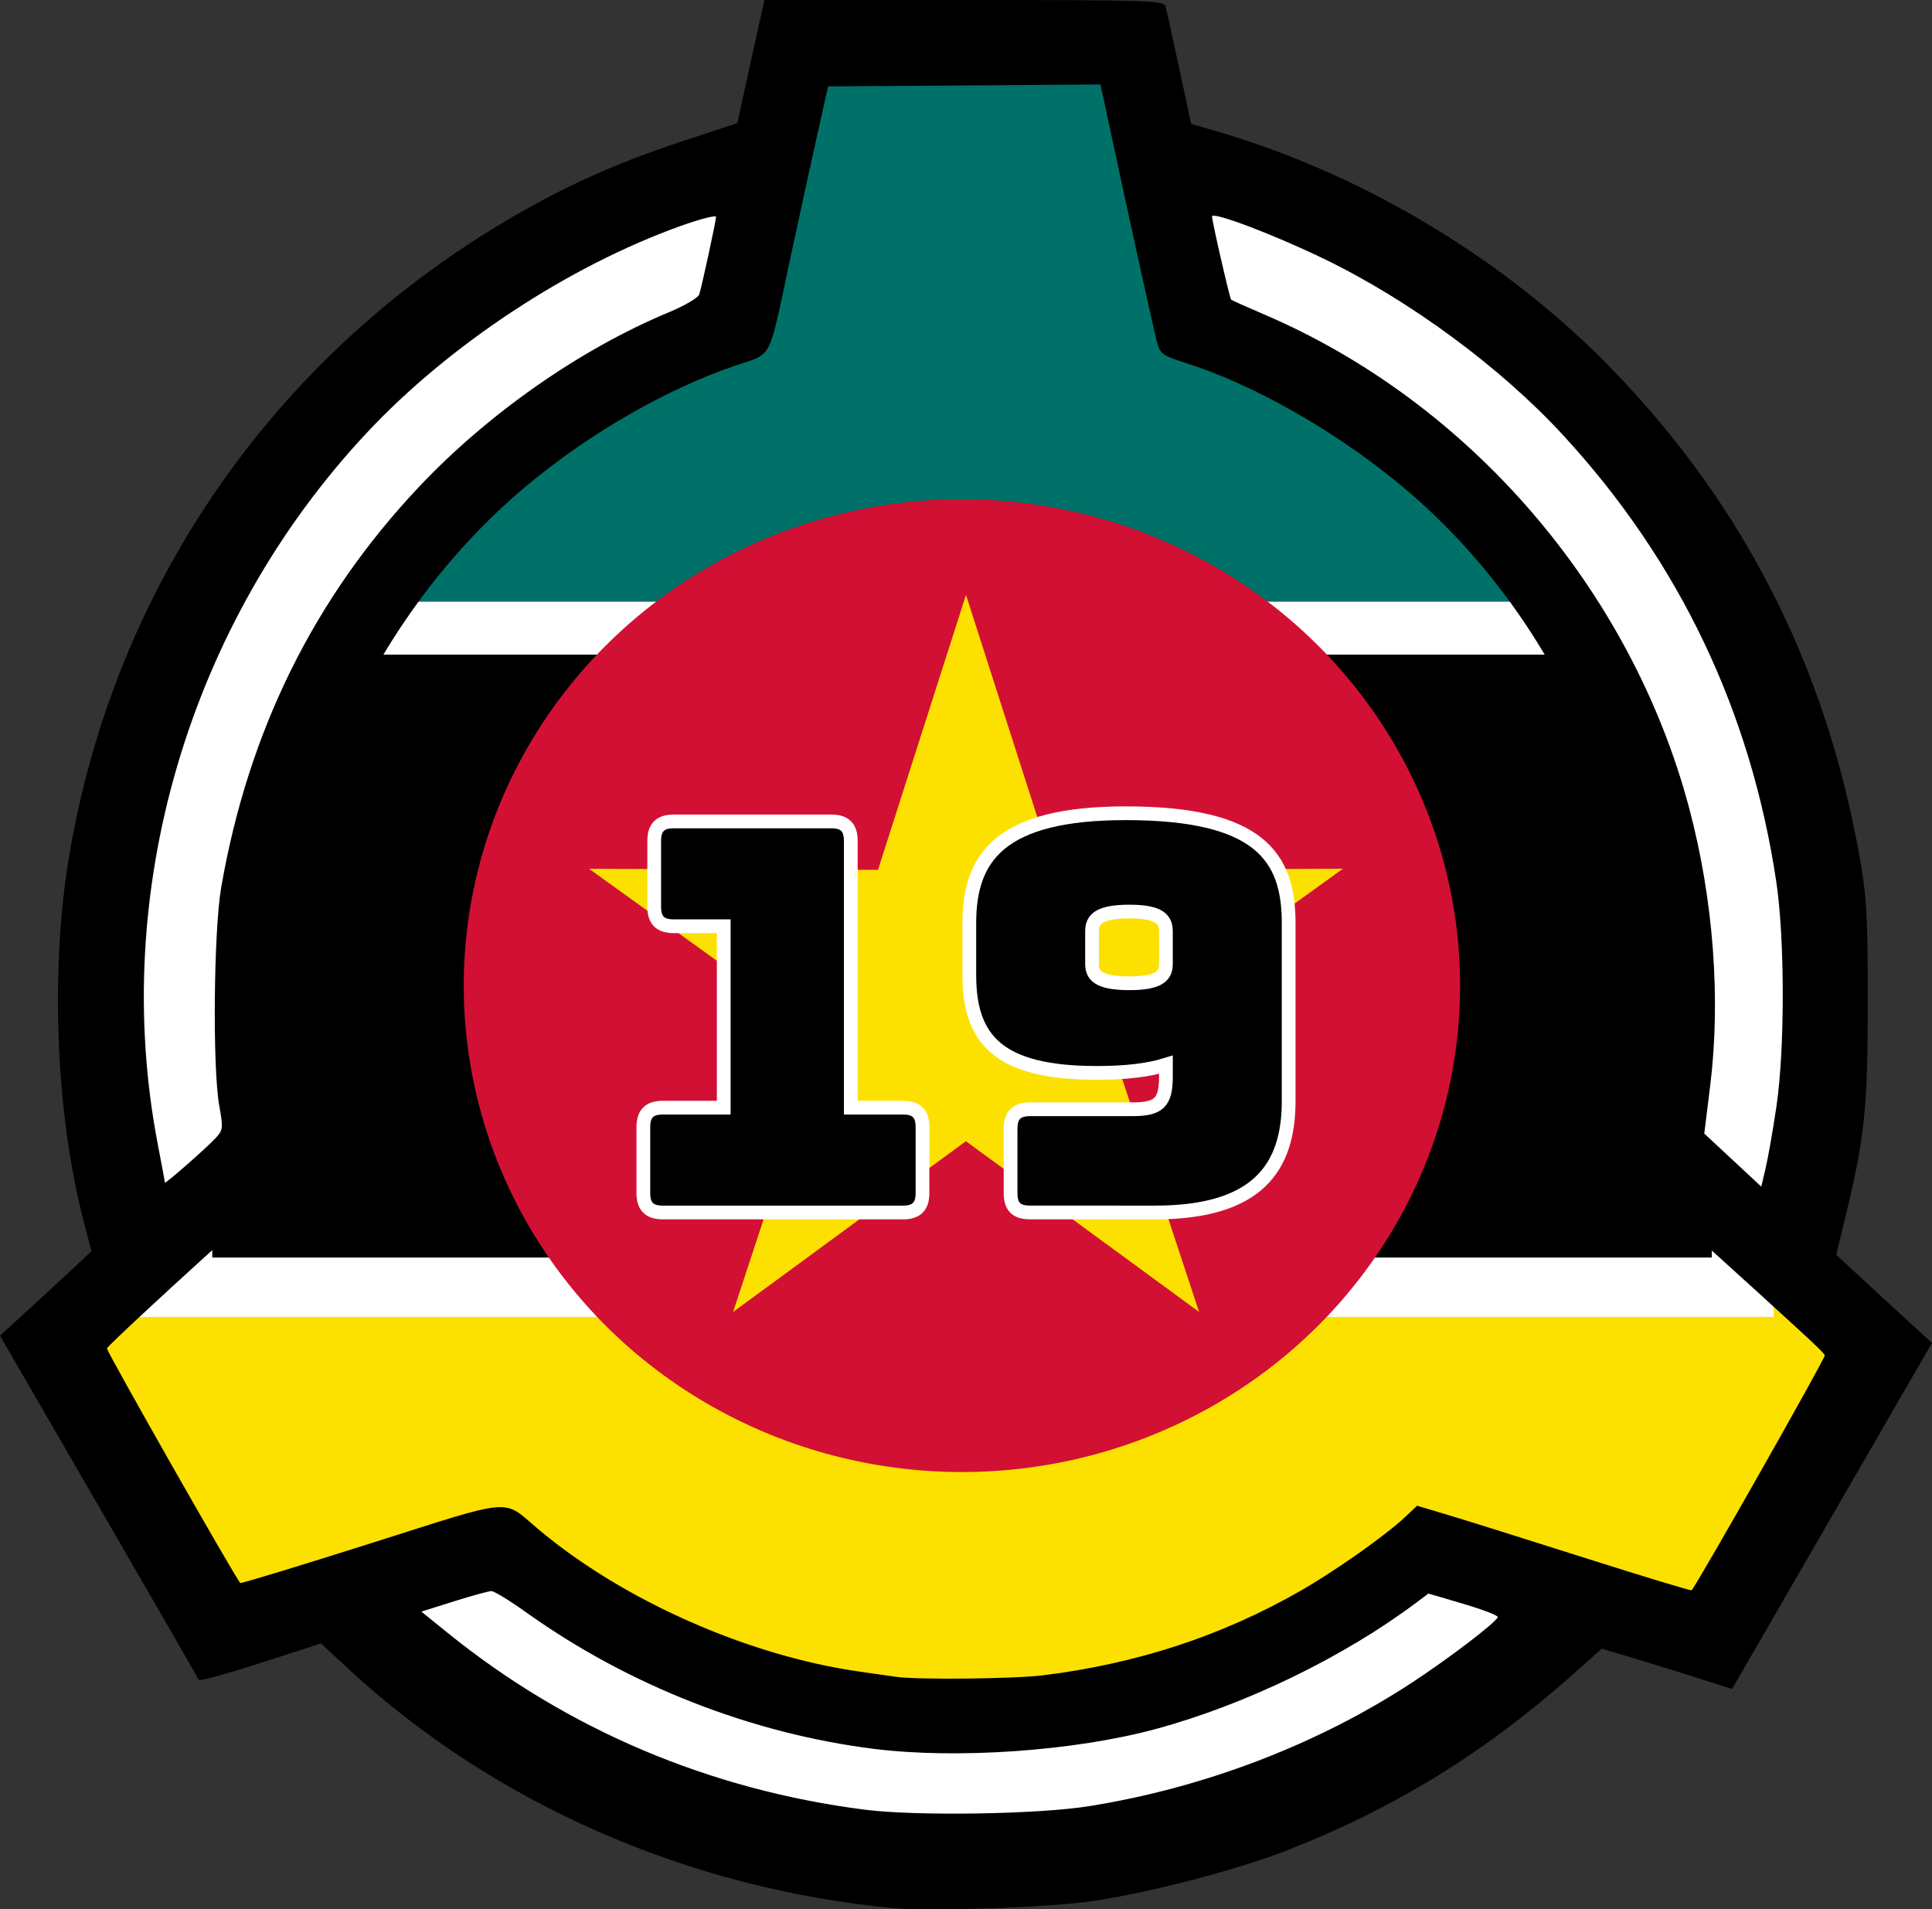
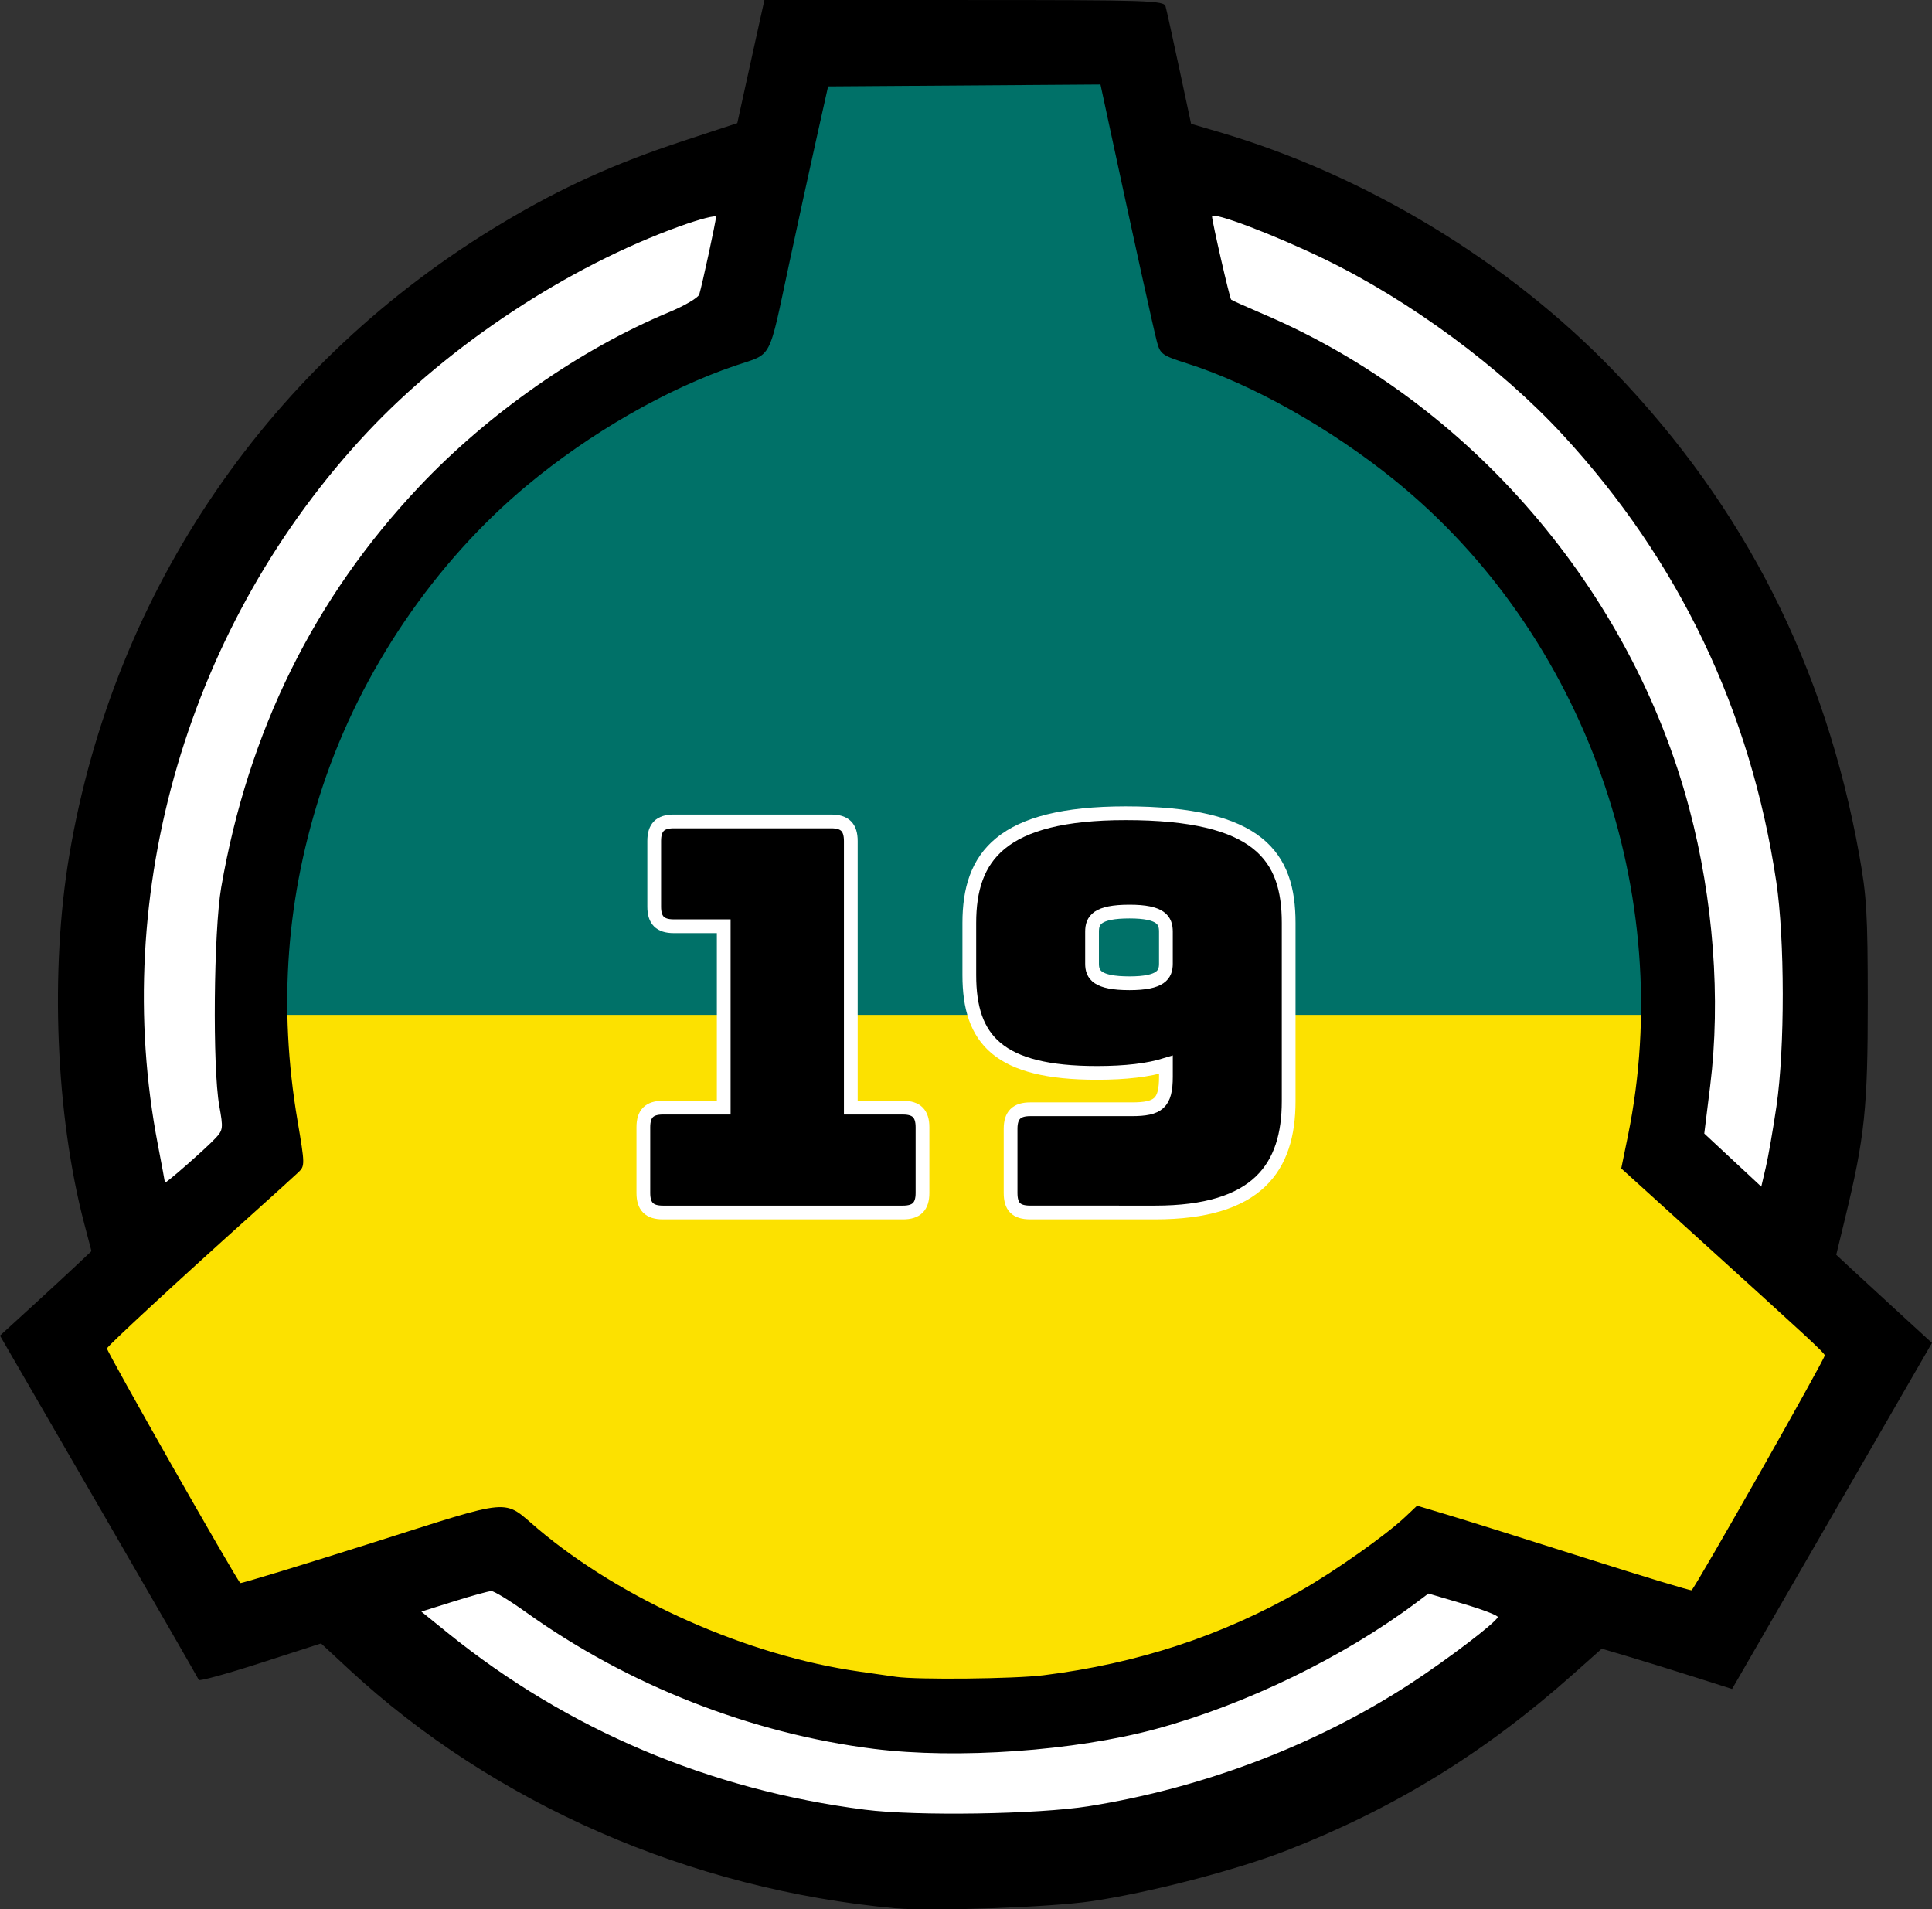
<svg xmlns="http://www.w3.org/2000/svg" width="140.55mm" height="138.89mm" version="1.1" viewBox="0 0 140.55 138.89">
  <rect x="0" y="0" width="140.55" height="138.89" fill="#333333" stroke="none" />
  <defs>
    <clipPath id="clipPath2466">
      <rect x="57.812" y="64.043" width="133.23" height="74.023" fill="none" stroke="#f00" stroke-linecap="round" stroke-width="1.686" style="paint-order:stroke fill markers" />
    </clipPath>
    <clipPath id="clipPath10217">
      <path d="m115.33 189.97c-7.858-1.415-16.64-5.304-23.049-10.208-4.208-3.22-3.386-3.245-15.213 0.469-4.665 1.465-8.714 2.664-8.998 2.664-0.284 0-2.778-3.978-5.542-8.839l-5.026-8.839 3.011-2.889c1.656-1.589 5.106-4.823 7.667-7.186l4.656-4.297-0.734-6.032c-1.644-13.514 1.253-25.587 8.875-36.977 5.47-8.175 17.07-17.094 25.508-19.613 0.969-0.289 2.083-0.934 2.475-1.433 0.408-0.519 1.374-3.94 2.253-7.984 0.847-3.892 1.818-8.316 2.158-9.83l0.619-2.754h21.023l0.251 1.326c0.998 5.266 4.118 18.954 4.405 19.325 0.195 0.252 1.498 0.872 2.897 1.379 9.364 3.392 19.13 10.8 24.738 18.765 4.44 6.307 7.986 14.955 9.198 22.437 0.821 5.064 0.801 12.611-0.045 17.693l-0.677 4.062 1.187 1.007c3.352 2.844 14.122 12.884 14.29 13.322 0.157 0.408-3.643 7.463-9.072 16.847-0.422 0.73-0.951 1.264-1.175 1.188-0.224-0.076-5.017-1.569-10.649-3.318l-10.241-3.179-3.221 2.423c-7.847 5.904-14.754 8.949-23.792 10.49-4.715 0.804-13.249 0.794-17.776-0.021z" fill="none" stop-color="#000000" stroke="#f00" stroke-miterlimit="10" stroke-width=".204" />
    </clipPath>
    <clipPath id="clipPath10221">
-       <path d="m115.33 189.97c-7.858-1.415-16.64-5.304-23.049-10.208-4.208-3.22-3.386-3.245-15.213 0.469-4.665 1.465-8.714 2.664-8.998 2.664-0.284 0-2.778-3.978-5.542-8.839l-5.026-8.839 3.011-2.889c1.656-1.589 5.106-4.823 7.667-7.186l4.656-4.297-0.734-6.032c-1.644-13.514 1.253-25.587 8.875-36.977 5.47-8.175 17.07-17.094 25.508-19.613 0.969-0.289 2.083-0.934 2.475-1.433 0.408-0.519 1.374-3.94 2.253-7.984 0.847-3.892 1.818-8.316 2.158-9.83l0.619-2.754h21.023l0.251 1.326c0.998 5.266 4.118 18.954 4.405 19.325 0.195 0.252 1.498 0.872 2.897 1.379 9.364 3.392 19.13 10.8 24.738 18.765 4.44 6.307 7.986 14.955 9.198 22.437 0.821 5.064 0.801 12.611-0.045 17.693l-0.677 4.062 1.187 1.007c3.352 2.844 14.122 12.884 14.29 13.322 0.157 0.408-3.643 7.463-9.072 16.847-0.422 0.73-0.951 1.264-1.175 1.188-0.224-0.076-5.017-1.569-10.649-3.318l-10.241-3.179-3.221 2.423c-7.847 5.904-14.754 8.949-23.792 10.49-4.715 0.804-13.249 0.794-17.776-0.021z" fill="none" stop-color="#000000" stroke="#f00" stroke-miterlimit="10" stroke-width=".204" />
-     </clipPath>
+       </clipPath>
  </defs>
  <g transform="translate(-54.282 -64.242)">
    <g fill="#fff" fill-rule="evenodd">
      <circle cx="124.75" cy="137.14" r="63.877" stop-color="#000000" />
    </g>
    <g fill-rule="evenodd">
      <path d="m115.33 189.97c-7.858-1.415-16.64-5.304-23.049-10.208-4.208-3.22-3.386-3.245-15.213 0.469-4.665 1.465-8.714 2.664-8.998 2.664-0.284 0-2.778-3.978-5.542-8.839l-5.026-8.839 3.011-2.889c1.656-1.589 5.106-4.823 7.667-7.186l4.656-4.297-0.734-6.032c-1.644-13.514 1.253-25.587 8.875-36.977 5.47-8.175 17.07-17.094 25.508-19.613 0.969-0.289 2.083-0.934 2.475-1.433 0.408-0.519 1.374-3.94 2.253-7.984 0.847-3.892 1.818-8.316 2.158-9.83l0.619-2.754h21.023l0.251 1.326c0.998 5.266 4.118 18.954 4.405 19.325 0.195 0.252 1.498 0.872 2.897 1.379 9.364 3.392 19.13 10.8 24.738 18.765 4.44 6.307 7.986 14.955 9.198 22.437 0.821 5.064 0.801 12.611-0.045 17.693l-0.677 4.062 1.187 1.007c3.352 2.844 14.122 12.884 14.29 13.322 0.157 0.408-3.643 7.463-9.072 16.847-0.422 0.73-0.951 1.264-1.175 1.188-0.224-0.076-5.017-1.569-10.649-3.318l-10.241-3.179-3.221 2.423c-7.847 5.904-14.754 8.949-23.792 10.49-4.715 0.804-13.249 0.794-17.776-0.021z" fill="#fce100" stop-color="#000000" stroke="#fce100" stroke-miterlimit="10" stroke-width=".204" />
      <path d="m115.33 189.97c-7.858-1.415-16.64-5.304-23.049-10.208-4.208-3.22-3.386-3.245-15.213 0.469-4.665 1.465-8.714 2.664-8.998 2.664-0.284 0-2.778-3.978-5.542-8.839l-5.026-8.839 3.011-2.889c1.656-1.589 5.106-4.823 7.667-7.186l4.656-4.297-0.734-6.032c-1.644-13.514 1.253-25.587 8.875-36.977 5.47-8.175 17.07-17.094 25.508-19.613 0.969-0.289 2.083-0.934 2.475-1.433 0.408-0.519 1.374-3.94 2.253-7.984 0.847-3.892 1.818-8.316 2.158-9.83l0.619-2.754h21.023l0.251 1.326c0.998 5.266 4.118 18.954 4.405 19.325 0.195 0.252 1.498 0.872 2.897 1.379 9.364 3.392 19.13 10.8 24.738 18.765 4.44 6.307 7.986 14.955 9.198 22.437 0.821 5.064 0.801 12.611-0.045 17.693l-0.677 4.062 1.187 1.007c3.352 2.844 14.122 12.884 14.29 13.322 0.157 0.408-3.643 7.463-9.072 16.847-0.422 0.73-0.951 1.264-1.175 1.188-0.224-0.076-5.017-1.569-10.649-3.318l-10.241-3.179-3.221 2.423c-7.847 5.904-14.754 8.949-23.792 10.49-4.715 0.804-13.249 0.794-17.776-0.021z" clip-path="url(#clipPath2466)" fill="#007168" stop-color="#000000" stroke-miterlimit="10" stroke-width=".204" />
      <rect x="60.485" y="108.01" width="122.83" height="52.028" clip-path="url(#clipPath10221)" fill="#fff" stop-color="#000000" />
-       <rect x="69.724" y="111.86" width="109.09" height="43.855" clip-path="url(#clipPath10217)" stop-color="#000000" />
-       <ellipse cx="124.26" cy="135.94" rx="36.241" ry="35.381" fill="#d21034" stop-color="#000000" />
    </g>
-     <path d="m141.51 159.67-16.959-12.416-16.936 12.42 6.568-19.966-17.046-12.269 21.018 0.077 6.401-20.003 6.422 20.013 21.002-0.093-17.049 12.292z" fill="#fce100" stroke-width=".283" />
    <g stroke="#fff" aria-label="19">
      <path d="m119.97 152.44c0.988 0 1.422-0.435 1.422-1.422v-4.781c0-0.988-0.435-1.422-1.422-1.422h-3.793v-19.4c0-0.988-0.435-1.422-1.422-1.422h-11.458c-0.988 0-1.422 0.435-1.422 1.422v4.781c0 0.988 0.435 1.422 1.422 1.422h3.635v13.197h-4.425c-0.988 0-1.422 0.435-1.422 1.422v4.781c0 0.988 0.435 1.422 1.422 1.422z" />
      <path d="m138.31 152.44c7.468 0 9.72-3.279 9.72-8.1v-12.96c0-4.82-2.134-7.981-11.853-7.981-9.088 0-11.379 3.161-11.379 7.981v3.793c0 4.702 2.134 7.112 9.285 7.112 2.094 0 3.754-0.198 5.018-0.593v0.869c0 1.936-0.553 2.371-2.489 2.371h-7.389c-0.988 0-1.422 0.435-1.422 1.422v4.662c0 0.988 0.395 1.422 1.422 1.422zm0.79-18.096c0 0.79-0.356 1.422-2.647 1.422-2.371 0-2.726-0.632-2.726-1.422v-2.331c0-0.83 0.356-1.462 2.726-1.462 2.292 0 2.647 0.632 2.647 1.462z" />
    </g>
    <path d="m119.47 203.06c-14.981-1.365-29.233-7.595-39.826-17.411l-2.007-1.86-4.408 1.422c-2.424 0.782-4.442 1.337-4.483 1.232-0.042-0.104-3.314-5.782-7.271-12.617l-7.195-12.428 2.193-2.004c1.206-1.102 2.704-2.485 3.328-3.074l1.135-1.07-0.527-2.005c-2.074-7.892-2.5-18.433-1.082-26.816 3.267-19.327 14.64-35.908 31.549-45.996 4.308-2.57 8.116-4.295 13.131-5.946l3.913-1.289 0.586-2.673c0.323-1.47 0.766-3.485 0.986-4.477l0.4-1.804h14.527c13.607 0 14.535 0.03 14.658 0.468 0.072 0.257 0.519 2.283 0.993 4.502l0.862 4.034 2.032 0.597c10.693 3.144 21.084 9.44 28.762 17.427 9.479 9.86 15.352 21.452 17.814 35.157 0.542 3.02 0.616 4.293 0.62 10.646 4e-3 7.724-0.221 9.893-1.629 15.697l-0.665 2.744 1.15 1.069c0.632 0.588 2.199 2.031 3.482 3.207l2.333 2.138-14.542 25.171-2.813-0.894c-1.547-0.492-3.68-1.151-4.74-1.465l-1.927-0.571-2.082 1.852c-6.428 5.717-12.985 9.755-20.801 12.811-3.689 1.442-10.03 3.091-14.289 3.715-2.941 0.431-11.603 0.742-14.165 0.508zm14.032-7.434c8.348-1.329 16.584-4.472 23.418-8.936 2.719-1.776 6.176-4.41 6.322-4.815 0.041-0.113-1.078-0.545-2.485-0.961l-2.558-0.756-0.856 0.642c-5.294 3.972-12.424 7.434-18.971 9.21-5.902 1.601-14.447 2.204-20.506 1.448-8.934-1.116-17.883-4.627-25.299-9.927-1.199-0.857-2.341-1.555-2.539-1.552-0.198 3e-3 -1.424 0.34-2.726 0.749l-2.367 0.744 1.934 1.563c8.693 7.023 19.05 11.41 30.327 12.846 3.747 0.477 12.577 0.34 16.304-0.254zm-3.334-9.52c6.852-0.851 12.995-2.868 18.72-6.143 2.547-1.458 6.216-4.048 7.642-5.396l0.844-0.798 2.229 0.667c1.226 0.367 5.7 1.77 9.941 3.119 4.241 1.349 7.752 2.413 7.8 2.364 0.376-0.376 9.748-16.906 9.688-17.087-0.077-0.232-0.934-1.024-10.013-9.252l-4.793-4.344 0.479-2.338c3.607-17.597-3.121-36.526-16.963-47.725-4.668-3.776-10.38-6.99-15.096-8.492-1.816-0.578-1.958-0.68-2.196-1.567-0.237-0.884-1.771-7.843-3.406-15.451l-0.704-3.277-19.815 0.14-0.865 3.875c-0.476 2.131-1.355 6.161-1.953 8.954-1.556 7.261-1.182 6.55-3.93 7.483-5.013 1.702-10.587 4.908-15.168 8.724-6.701 5.583-12.045 13.451-14.842 21.854-2.661 7.994-3.263 15.975-1.837 24.371 0.536 3.157 0.538 3.271 0.063 3.726-0.269 0.258-1.878 1.714-3.574 3.237-5.178 4.647-10.275 9.361-10.357 9.578-0.061 0.16 9.34 16.697 9.702 17.067 0.048 0.049 4.327-1.254 9.508-2.896 10.572-3.35 9.517-3.259 12.138-1.048 6.134 5.177 15.263 9.23 23.386 10.383 1.103 0.156 2.305 0.329 2.673 0.383 1.524 0.224 8.596 0.151 10.698-0.111zm53.351-41.413c0.614-4.17 0.607-12.151-0.014-16.303-1.86-12.44-7.075-23.354-15.544-32.531-4.531-4.91-11.117-9.763-17.336-12.776-3.656-1.771-8.169-3.482-8.169-3.096 0 0.353 1.284 5.944 1.389 6.049 0.052 0.052 1.113 0.529 2.359 1.061 14.989 6.397 26.748 20.048 30.969 35.952 1.758 6.623 2.304 13.86 1.522 20.175l-0.43 3.474 4.148 3.862 0.327-1.397c0.18-0.768 0.531-2.78 0.78-4.47zm-113.57 2.355c0.565-0.606 0.579-0.729 0.285-2.366-0.498-2.769-0.409-12.714 0.141-15.892 1.966-11.355 6.759-21.055 14.406-29.152 5.038-5.334 11.727-10.004 18.175-12.687 1.135-0.472 2.123-1.054 2.196-1.293 0.217-0.715 1.219-5.352 1.219-5.638 0-0.146-1.173 0.156-2.606 0.671-8.152 2.929-16.795 8.626-22.78 15.013-12.98 13.853-18.748 33.481-15.221 51.794 0.283 1.47 0.515 2.715 0.515 2.766 0.001 0.136 2.972-2.468 3.67-3.218z" fill-rule="evenodd" stop-color="#000000" />
  </g>
</svg>